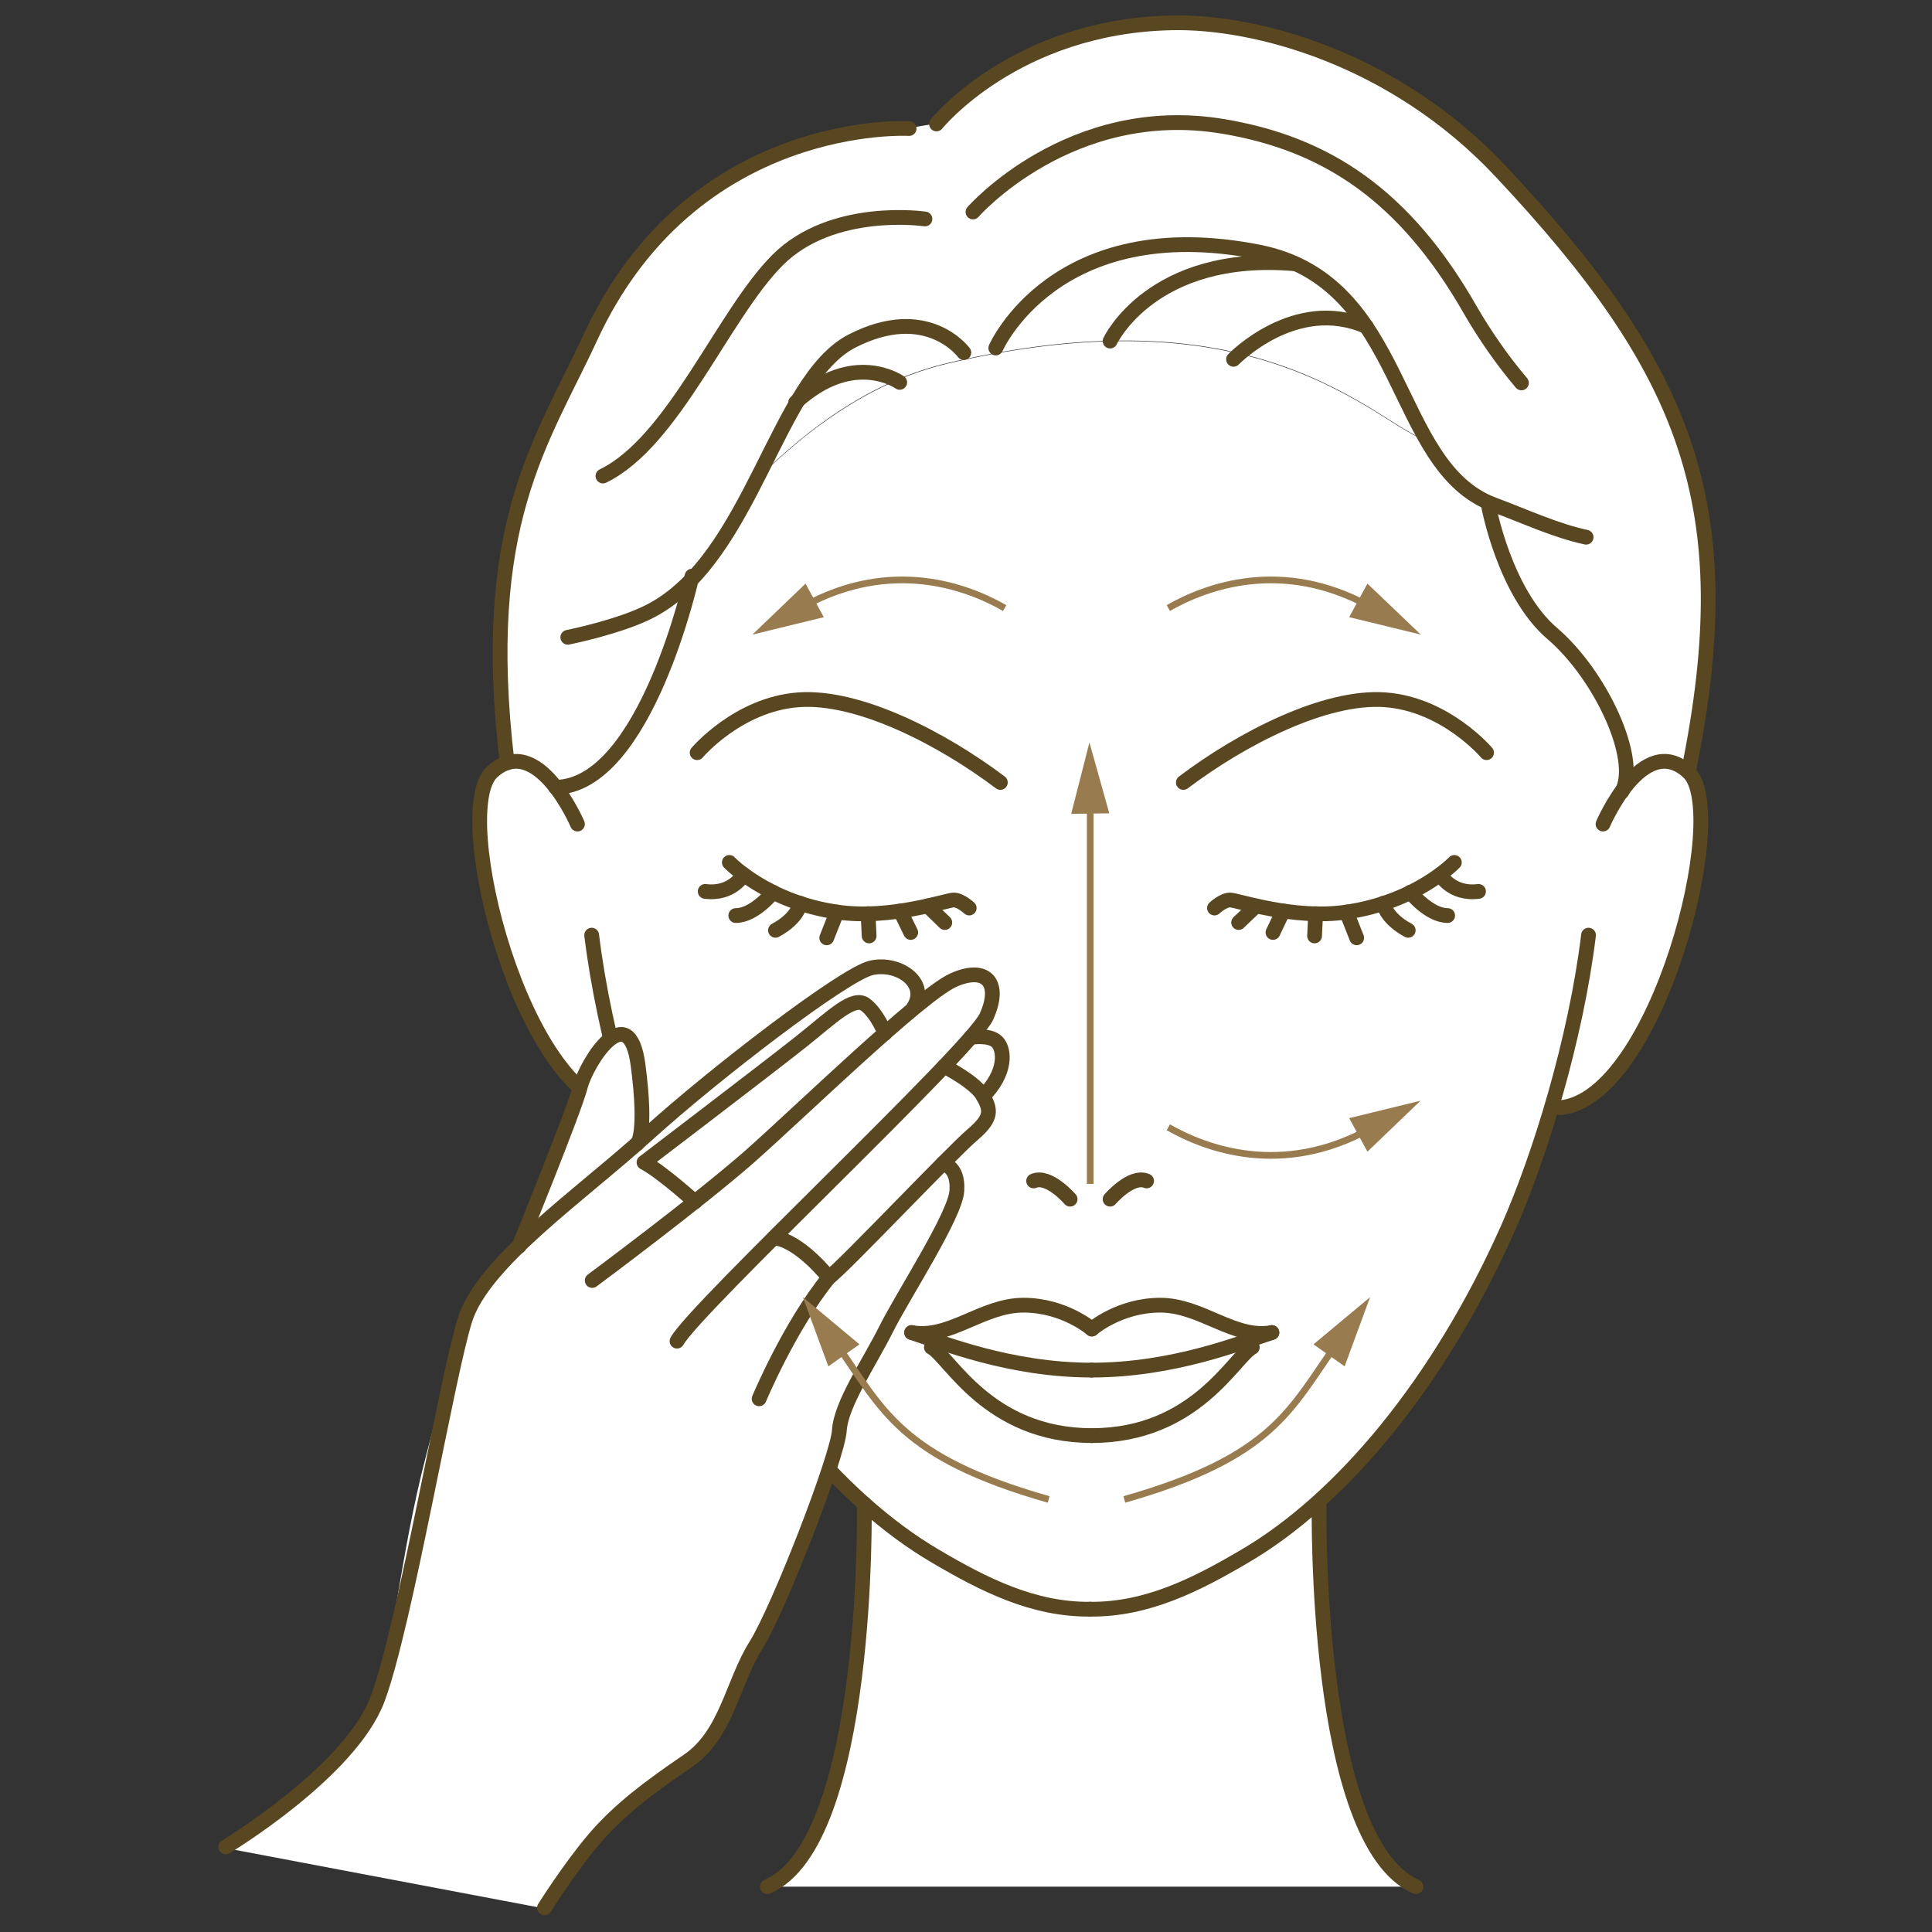
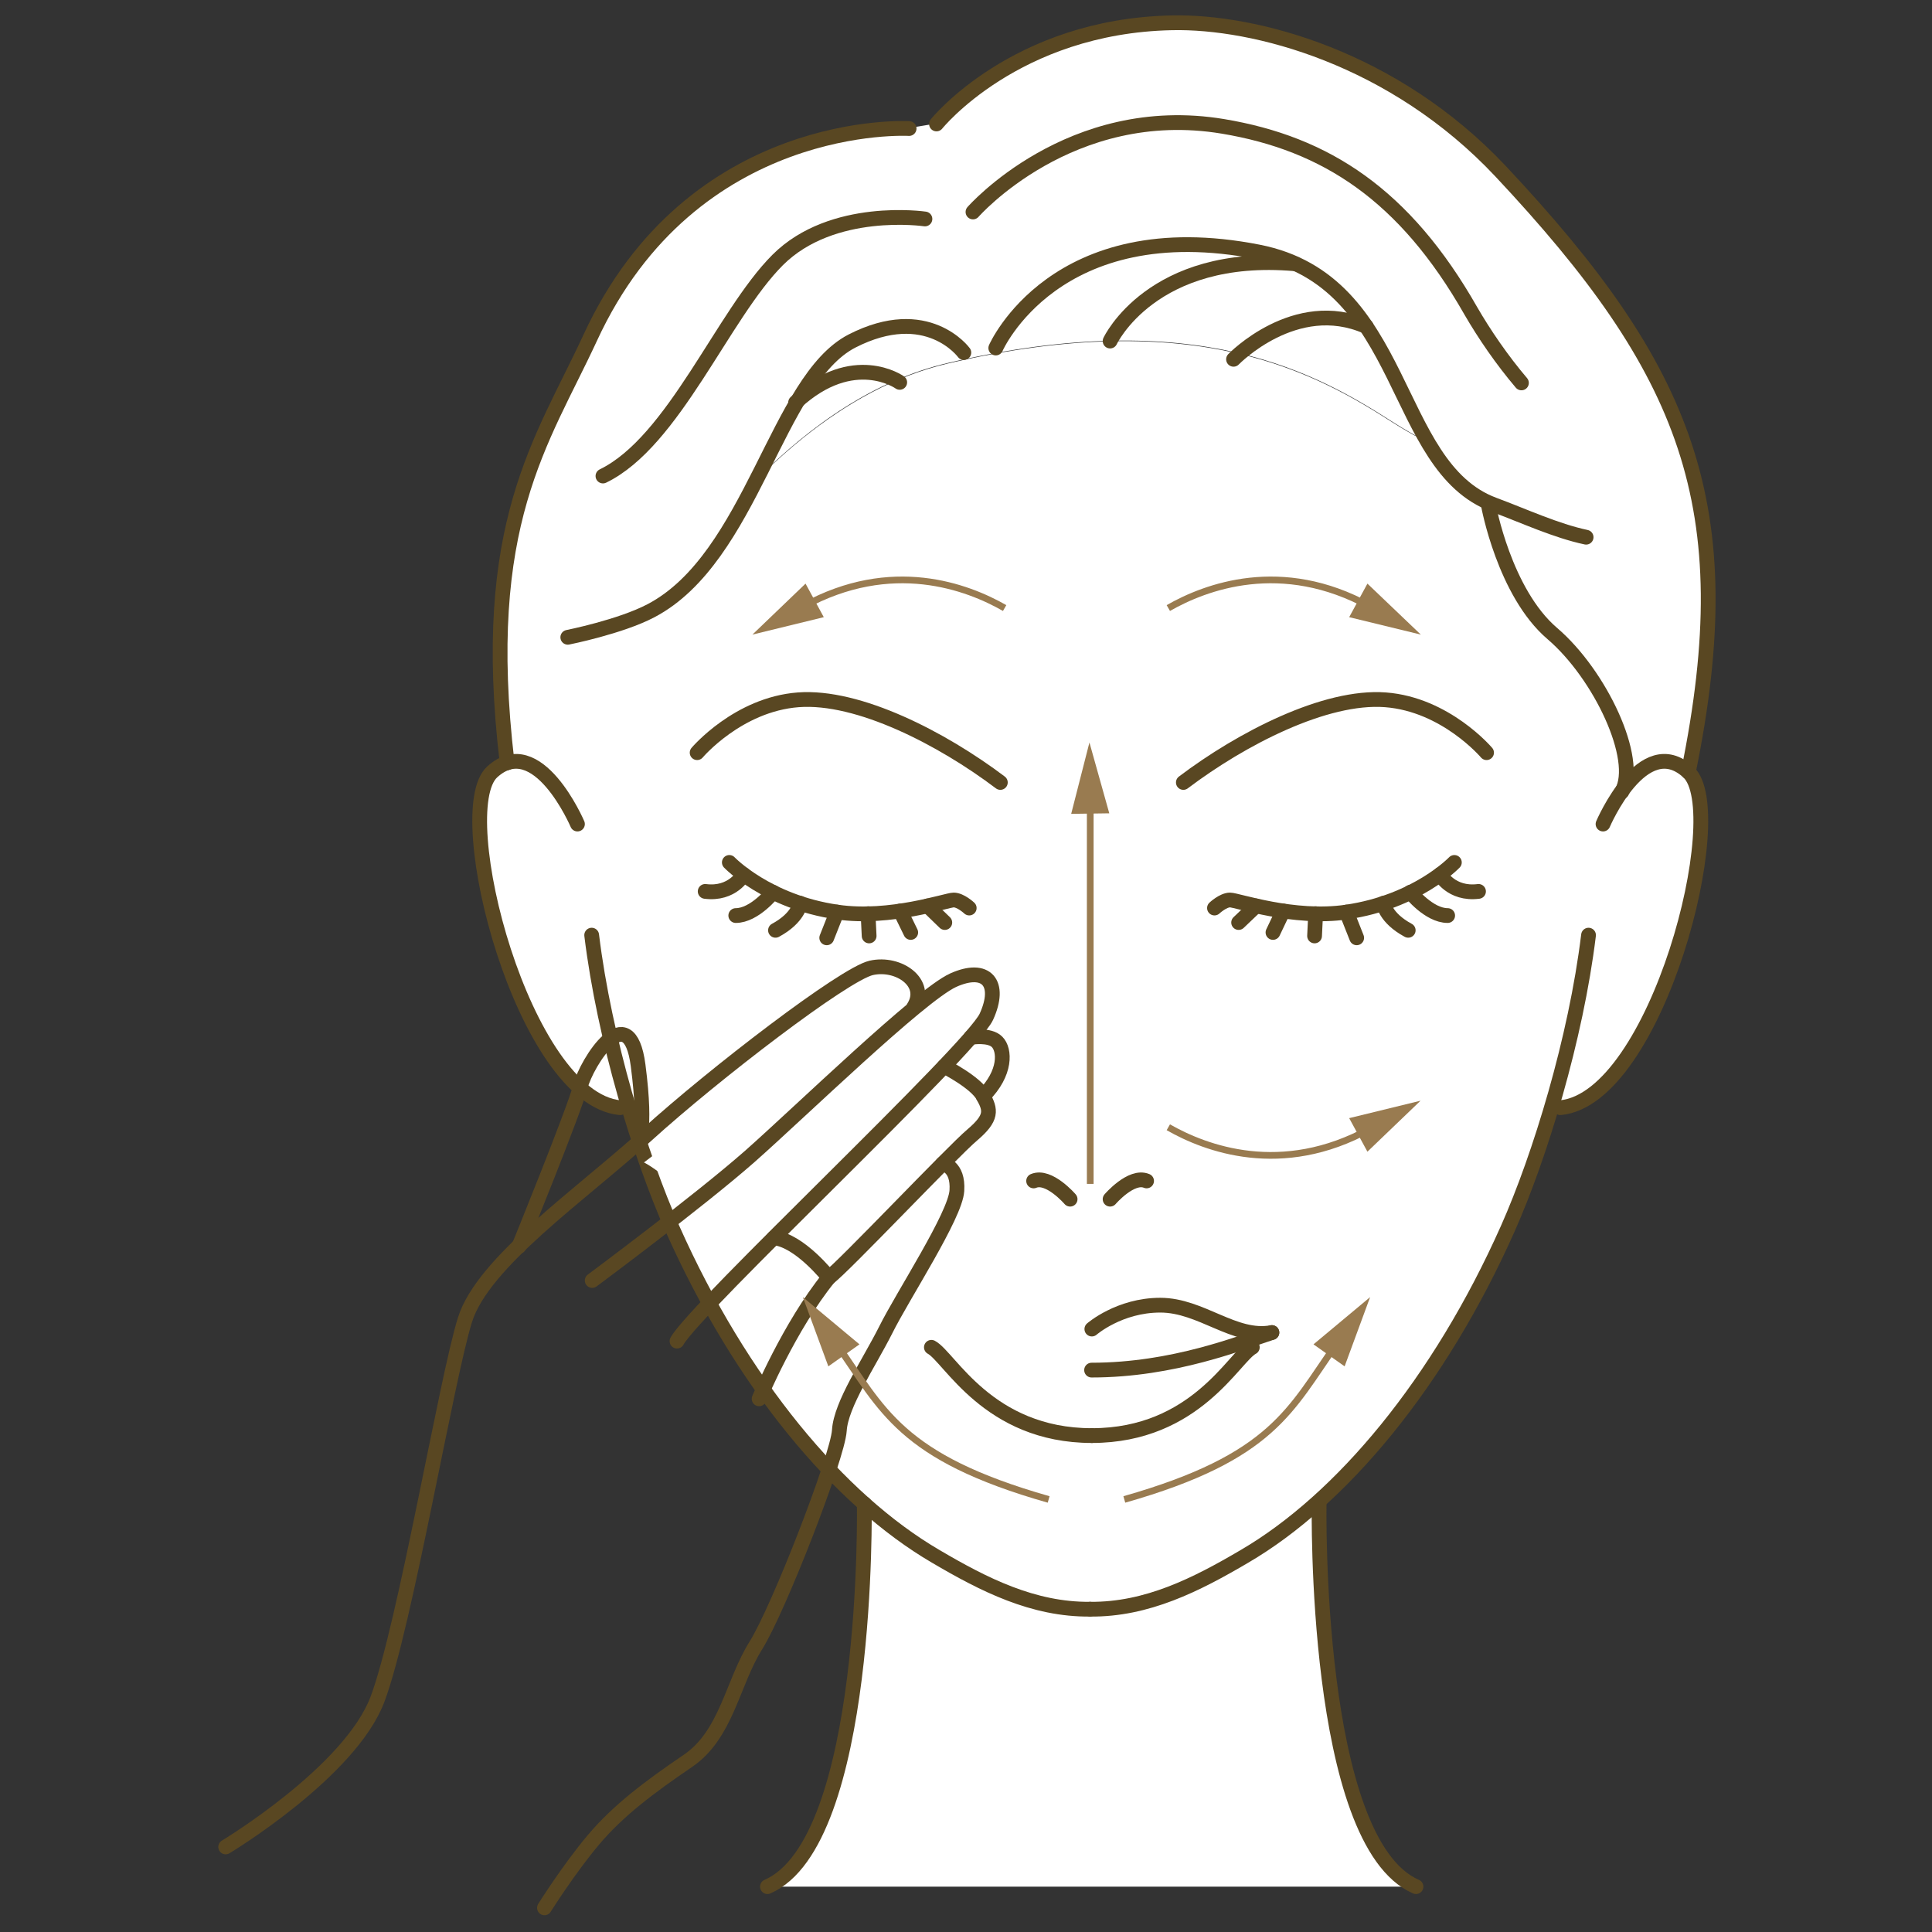
<svg xmlns="http://www.w3.org/2000/svg" id="_レイヤー_2" data-name="レイヤー 2" viewBox="0 0 72 72">
  <rect x="0" y="0" width="72" height="72" fill="#333333" stroke="none" />
  <defs>
    <style>
      .cls-1, .cls-2, .cls-3 {
        fill: none;
      }

      .cls-2 {
        stroke: #594722;
        stroke-linecap: round;
        stroke-linejoin: round;
        stroke-width: .55px;
      }

      .cls-4 {
        fill: #fff;
      }

      .cls-5 {
        fill: #997b50;
      }

      .cls-3 {
        stroke: #997b50;
        stroke-width: .25px;
      }
    </style>
  </defs>
  <g id="_レイヤー_1-2" data-name="レイヤー 1">
    <g>
      <g>
        <path class="cls-4" d="m62.92,28.77c-.47-.44-.93-.46-1.35-.29l.13-2.59-3.55-7.66s-3.48-.71-6.24-2.48c-2.77-1.77-7.24-4.4-16.6-2.2-7.86,1.85-13.12,12.44-14.61,15.79-.59-.76-1.45-1.41-2.36-.57-1.6,1.47,1.51,12.19,5.11,12.53h0c.51,1.7,1.08,3.27,1.63,4.49,2.56,5.75,6.2,10.1,9.81,12.21,1.8,1.06,3.64,1.99,5.76,1.97,2.11.02,3.95-.91,5.75-1.97,3.61-2.11,7.25-6.47,9.81-12.21.55-1.23,1.12-2.8,1.63-4.51h0c3.6-.33,6.7-11.05,5.1-12.51" />
        <path class="cls-4" d="m40.69,49.53s1.02-.89,2.55-.89c1.27,0,2.32.87,3.44,1.03v.53c-.69.35-2.12,3.28-6,3.28s-5.31-2.93-5.98-3.28l.02-.54c1.11-.17,2.16-1.03,3.41-1.03,1.53,0,2.55.89,2.55.89" />
        <path class="cls-4" d="m52.78,70.31c-3.83-1.66-3.61-14.27-3.61-14.27h-16.95s.22,12.61-3.61,14.27" />
        <path class="cls-4" d="m20.7,29.33h.01c3.37-.05,5.14-7.83,5.14-7.83.81-.89,1.47-2.01,2.07-3.16h.02s.25-.47.25-.47c2.04-2.05,4.43-3.71,7.12-4.34,9.37-2.2,13.83.43,16.6,2.2.42.27.86.52,1.3.74l.61.99c.46.57,1.01,1.02,1.73,1.29,0,0,.5,3.32,2.29,4.85,1.6,1.37,2.97,4.06,2.73,5.46l1-.6c.41-.17.88-.14,1.35.29,2.03-9.93-.06-14.99-6.99-22.38-3.99-4.26-9.18-5.61-12.26-5.54-5.84.13-8.77,3.77-8.77,3.77l-1.02.17s-8.08-.47-11.89,7.81c-1.78,3.85-4.14,6.92-3.09,15.82.7-.22,1.33.3,1.8.91" />
        <path class="cls-2" d="m46.67,50.21c-.67.35-2.11,3.29-5.98,3.29" />
        <path class="cls-2" d="m40.69,49.53s1.02-.89,2.55-.89,2.76,1.28,4.16,1.02" />
        <path class="cls-2" d="m47.4,49.66c-1.14.37-3.66,1.4-6.72,1.4" />
        <path class="cls-2" d="m34.71,50.21c.67.35,2.11,3.29,5.98,3.29" />
-         <path class="cls-2" d="m40.69,49.53s-1.02-.89-2.55-.89-2.76,1.28-4.16,1.02" />
-         <path class="cls-2" d="m33.97,49.66c1.14.37,3.66,1.4,6.72,1.4" />
        <path class="cls-2" d="m45.26,33.84s.32-.3.58-.3,2.37.74,4.34.45c2.62-.38,4.02-1.85,4.02-1.85" />
        <line class="cls-2" x1="46.81" y1="33.76" x2="46.16" y2="34.38" />
        <line class="cls-2" x1="47.82" y1="33.95" x2="47.44" y2="34.75" />
        <line class="cls-2" x1="49.03" y1="34.05" x2="48.99" y2="34.88" />
        <line class="cls-2" x1="50.18" y1="33.99" x2="50.56" y2="34.95" />
        <path class="cls-2" d="m51.56,33.66s.05.54.92,1.01" />
        <path class="cls-2" d="m52.56,33.25s.69.87,1.39.87" />
        <path class="cls-2" d="m53.67,32.59s.41.76,1.43.63" />
        <path class="cls-2" d="m36.12,33.84s-.32-.3-.58-.3-2.36.74-4.34.45c-2.62-.38-4.02-1.85-4.02-1.85" />
        <line class="cls-2" x1="34.57" y1="33.76" x2="35.21" y2="34.38" />
        <line class="cls-2" x1="33.55" y1="33.95" x2="33.94" y2="34.75" />
        <line class="cls-2" x1="32.35" y1="34.05" x2="32.39" y2="34.88" />
        <line class="cls-2" x1="31.19" y1="33.99" x2="30.81" y2="34.95" />
        <path class="cls-2" d="m29.82,33.66s-.05.54-.92,1.01" />
        <path class="cls-2" d="m28.81,33.25s-.69.87-1.39.87" />
        <path class="cls-2" d="m27.71,32.59s-.41.76-1.43.63" />
        <path class="cls-2" d="m21.52,30.71s-1.49-3.49-3.18-1.94c-1.6,1.47,1.17,12.17,4.77,12.51" />
        <path class="cls-2" d="m22.05,34.85c.47,3.86,1.81,8.24,3.01,10.94,2.56,5.75,6.2,10.1,9.81,12.21,1.8,1.06,3.64,1.99,5.75,1.97" />
        <path class="cls-2" d="m59.74,30.71s1.49-3.49,3.18-1.94c1.6,1.47-1.17,12.17-4.77,12.51" />
        <path class="cls-2" d="m59.2,34.85c-.47,3.86-1.81,8.24-3.01,10.94-2.56,5.75-6.2,10.1-9.81,12.21-1.8,1.06-3.64,1.99-5.75,1.97" />
        <path class="cls-2" d="m34.9,4.62s2.93-3.65,8.77-3.77c3.08-.07,8.27,1.29,12.26,5.54,6.93,7.39,9.02,12.45,6.99,22.38" />
        <path class="cls-2" d="m33.88,4.79s-8.08-.47-11.89,7.81c-1.78,3.85-4.15,6.92-3.09,15.83" />
-         <path class="cls-2" d="m25.79,21.47s-1.72,7.83-5.09,7.87" />
        <path class="cls-2" d="m32.21,56.04s.22,12.61-3.61,14.27" />
        <path class="cls-2" d="m49.16,56.04s-.22,12.61,3.61,14.27" />
        <path class="cls-2" d="m55.47,18.83s.59,3.25,2.38,4.78c1.79,1.53,3.27,4.69,2.59,5.9" />
        <path class="cls-2" d="m44.1,29.16c2.17-1.64,5.29-3.25,7.53-3.08,2.25.17,3.77,1.97,3.77,1.97" />
        <path class="cls-2" d="m37.28,29.16c-2.17-1.64-5.29-3.25-7.53-3.08-2.25.17-3.77,1.97-3.77,1.97" />
-         <path class="cls-4" d="m37.21,38.78c-.22-.22-.63-.22-.86-.21.25-.3.42-.52.48-.66.29-.65.3-1.18.02-1.46-.27-.27-.75-.27-1.35,0-.29.13-.73.45-1.27.89.1-.28.06-.55-.11-.8-.31-.45-1.03-.68-1.65-.55-1.05.24-6,4.06-8.4,6.23l-.15.12c.08-.35.13-1.11-.07-2.68-.1-.78-.33-1.19-.68-1.21-.66-.04-1.46,1.4-1.61,2-.22.88-2.19,5.73-2.28,5.93-.97.95-1.74,1.88-2.02,2.76-.26.82-.78,2.82-1.39,5.14-.97,3.71-1.24,7.32-1.87,8.99-1,2.66-5.57,5.43-5.64,5.47-.03.02-.04.04-.03.07,0,.03.03.05.06.06l11.88,2.25s.06,0,.07-.03c.02-.03.92-1.45,1.83-2.53.89-1.06,2-1.91,3.5-2.93,1.04-.71,1.02-1.45,1.75-2.85l.81-1.47c.87-1.4,3.06-7.04,3.12-8.04.04-.68.58-1.66,1.11-2.6l.61-1.12.9-1.6c.81-1.39,1.72-2.97,1.76-3.61.05-.71-.29-.95-.47-1.03.47-.47.85-.84,1.03-.99.76-.64.72-.97.44-1.49.82-.85.81-1.75.48-2.08" />
        <path class="cls-4" d="m25.9,44.79s-1.25-1.13-1.9-1.47c0,0,4.75-3.62,5.88-4.52,1.13-.9,1.92-1.7,2.37-1.36.45.34.73,1.07.73,1.07" />
        <path class="cls-4" d="m35.19,39.74s1.17.59,1.45,1.11c.29.52.34.81-.4,1.44-.75.63-4.84,4.96-5.35,5.32,0,0-1.09-1.39-2.05-1.48" />
        <path class="cls-2" d="m19.34,46.45s2.06-5.06,2.29-5.96c.23-.9,1.81-3.39,2.15-.79.34,2.6-.03,2.92-.03,2.92" />
        <path class="cls-2" d="m35.13,43.37s.59.07.53,1c-.05.92-2.02,3.92-2.65,5.19-.64,1.27-1.67,2.77-1.73,3.75-.06.98-2.25,6.63-3.11,8.01-.87,1.38-1.09,3.32-2.53,4.3-1.44.98-2.6,1.85-3.52,2.94-.92,1.09-1.83,2.54-1.83,2.54" />
        <path class="cls-2" d="m8.41,68.83s4.64-2.79,5.66-5.51c1.02-2.71,2.58-11.99,3.26-14.14.68-2.15,4.29-4.63,6.78-6.89,2.49-2.26,7.35-5.99,8.36-6.22,1.02-.23,2.15.56,1.58,1.47" />
        <path class="cls-2" d="m28.29,52.13s1.13-2.71,2.6-4.52" />
        <path class="cls-2" d="m36.18,38.66s.7-.12.98.17c.29.29.35,1.15-.52,2.02" />
-         <path class="cls-2" d="m25.9,44.79s-1.25-1.13-1.9-1.47c0,0,4.75-3.62,5.88-4.52,1.13-.9,1.92-1.7,2.37-1.36.45.34.73,1.07.73,1.07" />
        <path class="cls-2" d="m35.19,39.74s1.17.59,1.45,1.11c.29.52.34.81-.4,1.44-.75.63-4.84,4.96-5.35,5.32,0,0-1.09-1.39-2.05-1.48" />
        <path class="cls-2" d="m22.07,47.72s3.96-2.94,5.88-4.63c1.92-1.7,6.33-5.99,7.57-6.56,1.24-.56,1.81.11,1.24,1.36-.57,1.24-10.85,10.85-11.53,12.09" />
        <path class="cls-2" d="m41.37,44.69s.79-.92,1.36-.68" />
        <path class="cls-2" d="m39.88,44.69s-.79-.92-1.36-.68" />
        <path class="cls-3" d="m41.9,55.88c5.55-1.58,6.18-3.35,7.9-5.78" />
        <polygon class="cls-5" points="48.95 50.1 51.06 48.34 50.11 50.92 48.95 50.1" />
        <path class="cls-3" d="m43.54,42.01c1.38.79,4.22,1.87,7.51.06" />
        <polygon class="cls-5" points="50.96 42.92 52.94 41.02 50.28 41.67 50.96 42.92" />
        <path class="cls-3" d="m43.54,22.66c1.38-.79,4.22-1.87,7.51-.06" />
        <polygon class="cls-5" points="50.96 21.75 52.95 23.65 50.28 23 50.96 21.75" />
        <path class="cls-3" d="m39.08,55.88c-5.55-1.58-6.18-3.35-7.9-5.78" />
        <polygon class="cls-5" points="32.03 50.1 29.92 48.34 30.87 50.92 32.03 50.1" />
        <path class="cls-3" d="m37.44,22.66c-1.38-.79-4.21-1.87-7.5-.06" />
        <polygon class="cls-5" points="30.02 21.75 28.04 23.65 30.7 23 30.02 21.75" />
        <polygon class="cls-5" points="39.92 30.33 40.6 27.67 41.34 30.31 39.92 30.33" />
        <line class="cls-3" x1="40.63" y1="44.12" x2="40.63" y2="29.9" />
        <path class="cls-2" d="m37.11,12.97s2.21-5.07,9.79-3.58c5.58,1.1,4.93,7.99,8.77,9.42,1.13.42,2.31.97,3.44,1.21" />
        <path class="cls-2" d="m41.37,12.71s1.56-3.34,6.89-2.88" />
        <path class="cls-2" d="m45.97,13.39s2.3-2.38,4.95-1.22" />
        <path class="cls-2" d="m35.92,13.14s-1.36-1.87-4.17-.43c-2.81,1.45-3.72,8.07-7.49,10.05-1.14.6-3.1.99-3.1.99" />
        <path class="cls-2" d="m33.53,14.25s-1.72-1.23-3.88.75" />
        <path class="cls-2" d="m34.47,8.16s-3.45-.51-5.49,1.53c-2.04,2.04-3.87,6.77-6.51,8.05" />
        <path class="cls-2" d="m36.26,7.9s3.62-4.14,9.32-3.19c3.83.64,6.77,2.55,9.23,6.87.51.88,1.16,1.83,1.89,2.69" />
      </g>
      <rect class="cls-1" width="72" height="72" />
    </g>
  </g>
</svg>